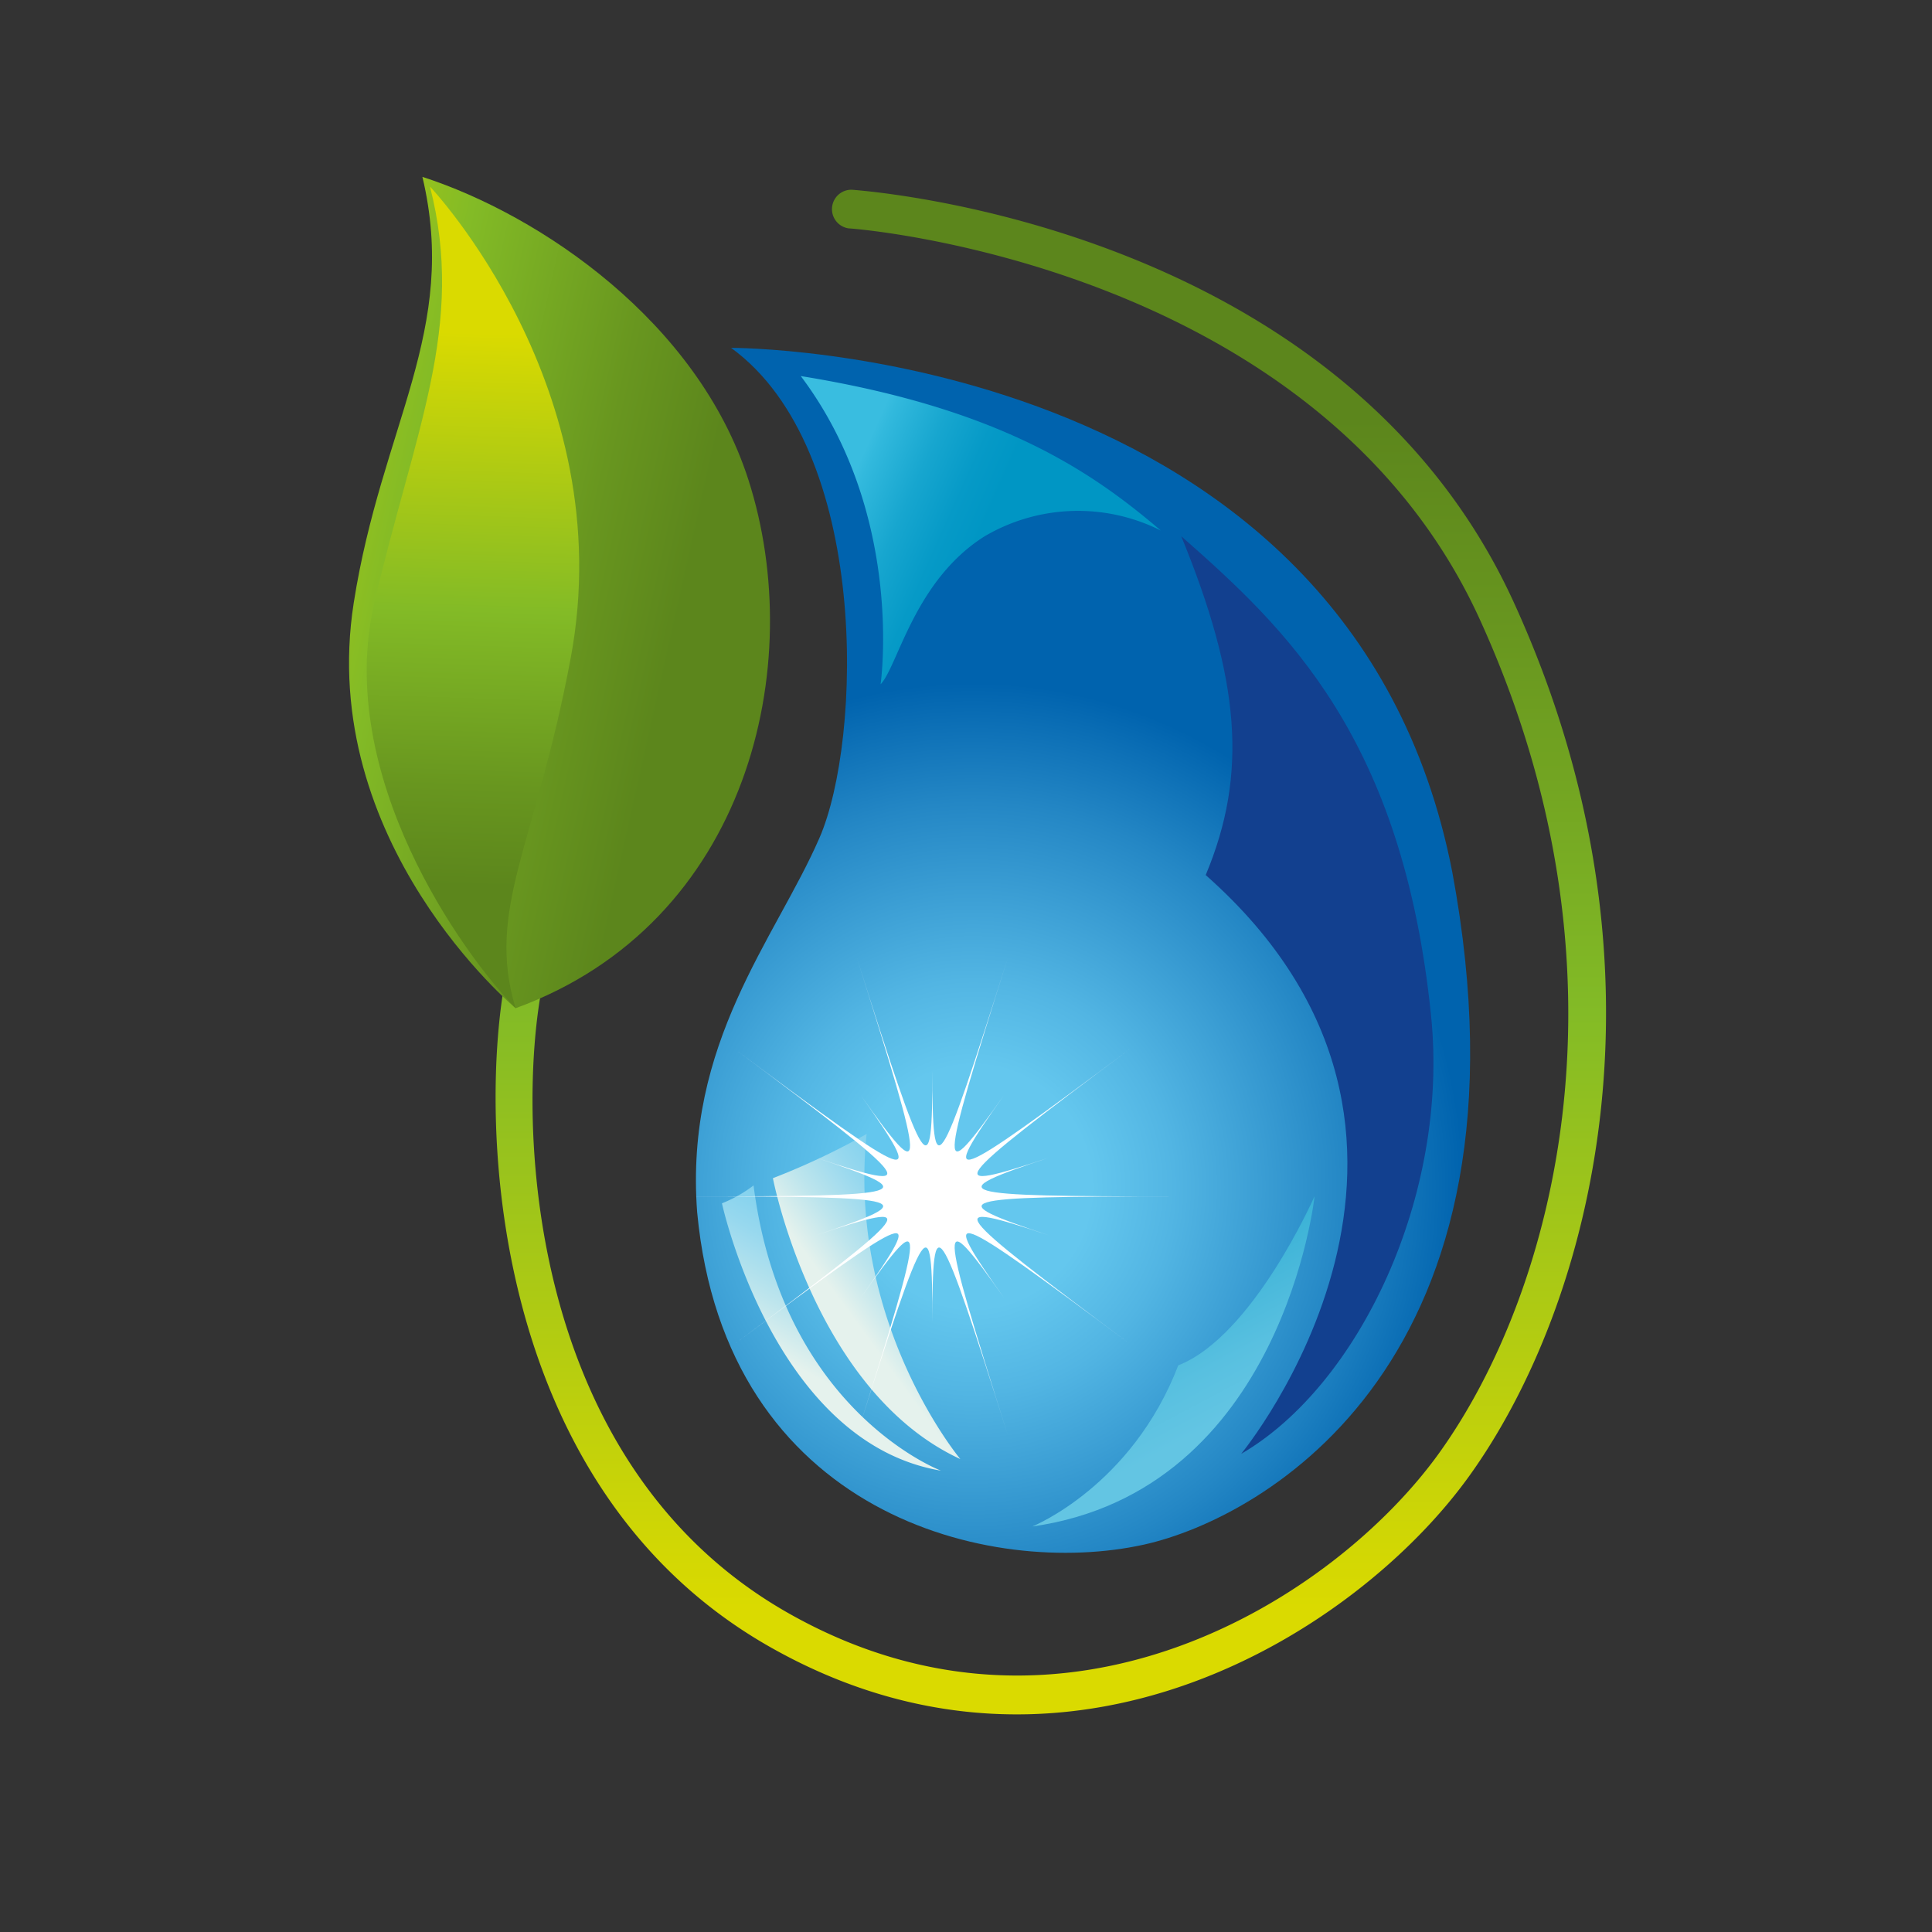
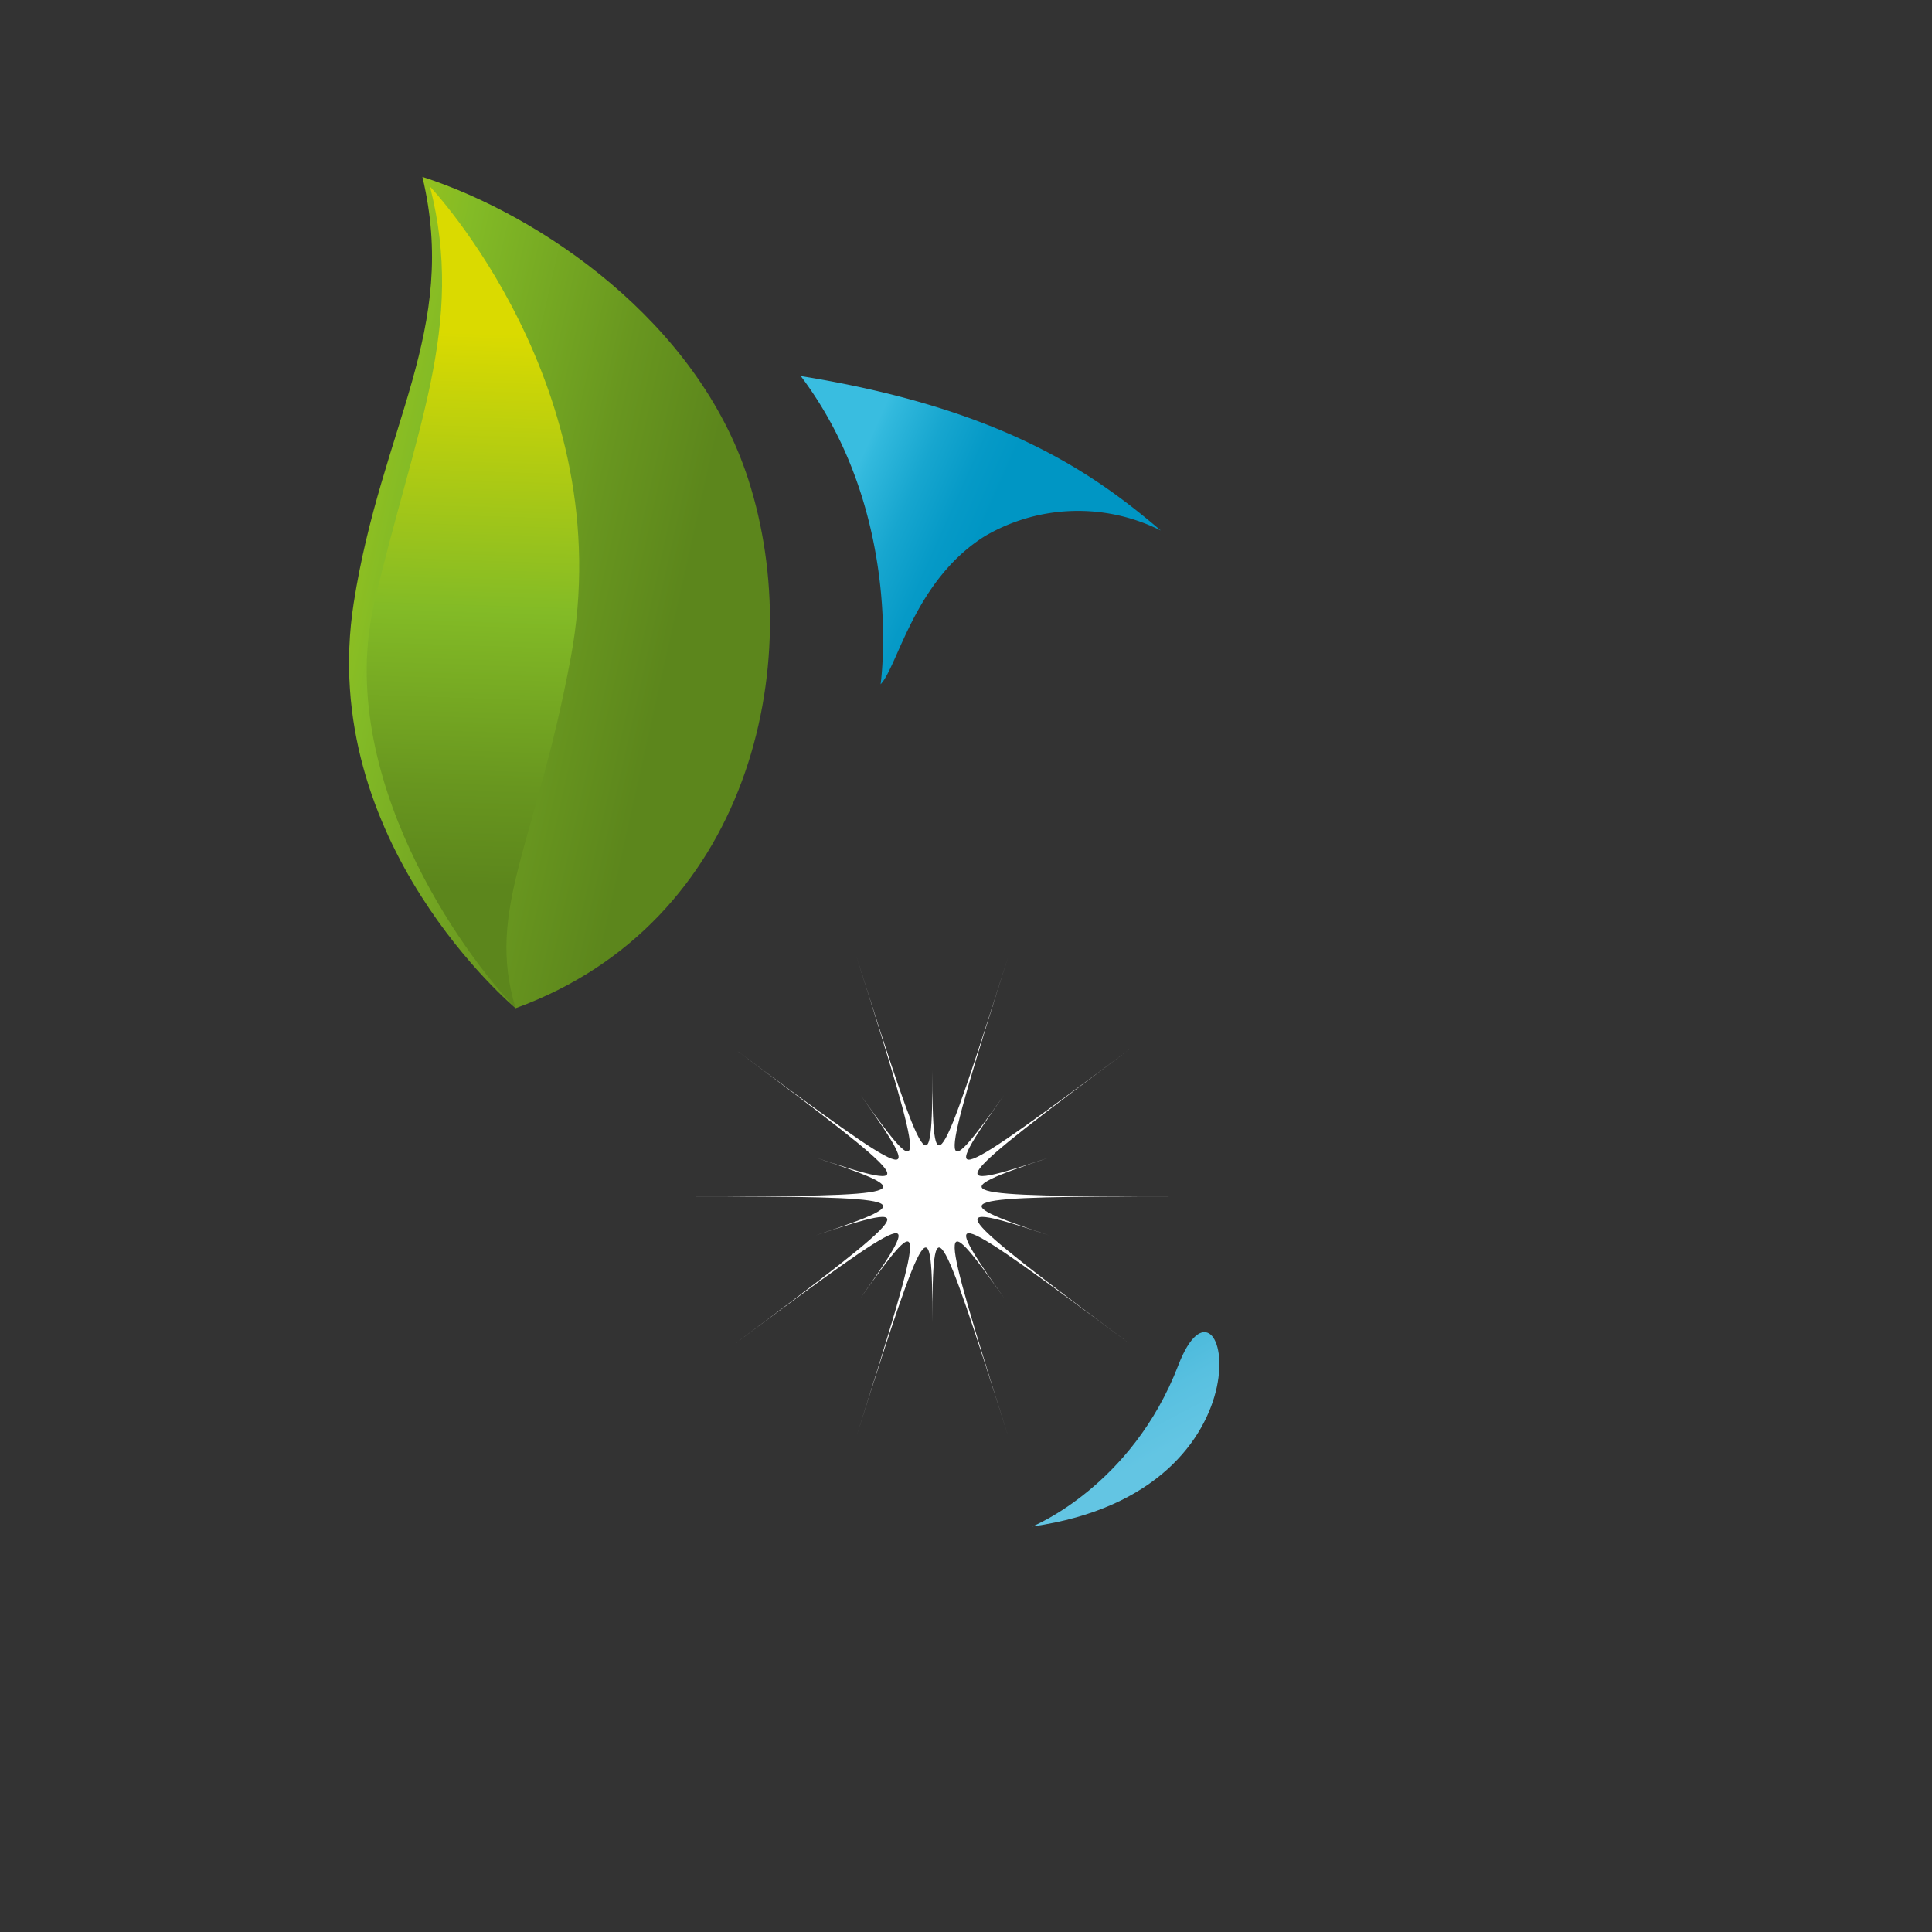
<svg xmlns="http://www.w3.org/2000/svg" xmlns:xlink="http://www.w3.org/1999/xlink" id="a6ee487e-f8dc-4fe0-be1d-d207c23be233" data-name="Capa 1" viewBox="0 0 226.77 226.77">
  <rect x="0" y="0" width="226.77" height="226.77" fill="#333333" stroke="none" />
  <defs>
    <radialGradient id="f10f2ec5-3939-4579-89bf-efad4a27be61" cx="96.56" cy="102.45" r="8.95" gradientTransform="translate(-544.53 777.57) rotate(-90) scale(6.61 6.43)" gradientUnits="userSpaceOnUse">
      <stop offset="0.24" stop-color="#64c7ee" />
      <stop offset="0.41" stop-color="#52b5e3" />
      <stop offset="0.76" stop-color="#2487c5" />
      <stop offset="1" stop-color="#0063ae" />
    </radialGradient>
    <linearGradient id="f3123ff1-99df-4fa7-bd9a-457a9cf35e51" x1="-1172.06" y1="-334.31" x2="-1191.73" y2="-311.92" gradientTransform="translate(-971.46 -424.5) rotate(-167.48)" gradientUnits="userSpaceOnUse">
      <stop offset="0.02" stop-color="#e5f2ed" />
      <stop offset="0.18" stop-color="#bde5ed" />
      <stop offset="0.36" stop-color="#97d8ee" />
      <stop offset="0.53" stop-color="#7bcfee" />
      <stop offset="0.68" stop-color="#6ac9ee" />
      <stop offset="0.79" stop-color="#64c7ee" />
    </linearGradient>
    <linearGradient id="f2fb7846-d5a3-4a10-a65c-ef8b489bd802" x1="-944.15" y1="-830.36" x2="-966.94" y2="-804.42" gradientTransform="translate(-1009.88 -438.61) rotate(167.2)" xlink:href="#f3123ff1-99df-4fa7-bd9a-457a9cf35e51" />
    <linearGradient id="b5ac27e1-4261-4503-a990-79810457e7a5" x1="794.98" y1="-196.71" x2="771.55" y2="-170.03" gradientTransform="matrix(0.84, 0.3, 0.11, -0.91, -502.07, -250.33)" gradientUnits="userSpaceOnUse">
      <stop offset="0.02" stop-color="#63c5e3" />
      <stop offset="0.19" stop-color="#58c0e0" />
      <stop offset="0.5" stop-color="#3bb2d6" />
      <stop offset="0.91" stop-color="#0c9cc8" />
      <stop offset="1" stop-color="#0096c4" />
    </linearGradient>
    <linearGradient id="a3a431da-d8f2-4406-91f2-8292c806c673" x1="141.19" y1="99.46" x2="132.47" y2="118.91" gradientTransform="translate(-1.55 200.98) rotate(-90)" gradientUnits="userSpaceOnUse">
      <stop offset="0.02" stop-color="#39bde0" />
      <stop offset="0.07" stop-color="#32b9dd" />
      <stop offset="0.35" stop-color="#17a6cf" />
      <stop offset="0.6" stop-color="#069ac7" />
      <stop offset="0.79" stop-color="#0096c4" />
    </linearGradient>
    <linearGradient id="a551229e-3ee4-4645-9fde-4aa20aa7c246" x1="-0.24" y1="124.85" x2="178.72" y2="124.85" gradientTransform="translate(-1.55 200.98) rotate(-90)" gradientUnits="userSpaceOnUse">
      <stop offset="0.07" stop-color="#dada00" />
      <stop offset="0.46" stop-color="#83bb26" />
      <stop offset="0.71" stop-color="#68961f" />
      <stop offset="0.85" stop-color="#5c861c" />
    </linearGradient>
    <linearGradient id="fe711058-ae59-40dc-a080-2462deaf12d8" x1="1451.5" y1="1477.87" x2="1531.89" y2="1445.41" gradientTransform="matrix(0.82, 0.62, -0.55, 0.73, -370.73, -1920.6)" xlink:href="#a551229e-3ee4-4645-9fde-4aa20aa7c246" />
    <linearGradient id="a4c05c3c-182c-4a26-9aa6-6ec68f0c4ed9" x1="1466.73" y1="1430.28" x2="1520.95" y2="1498.68" gradientTransform="matrix(0.82, 0.62, -0.55, 0.73, -370.73, -1920.6)" xlink:href="#a551229e-3ee4-4645-9fde-4aa20aa7c246" />
  </defs>
-   <path d="M85.81,40.83s72.63-.26,84.65,61.51c10.69,57.42-22.2,75.84-36.14,78.95-18,4-49.15-3.45-52.49-39-1.51-19.91,9.2-32.1,14.35-43.93C101.19,86.89,102.19,52.75,85.81,40.83Z" fill="url(#f10f2ec5-3939-4579-89bf-efad4a27be61)" />
-   <path d="M112.72,171.26s-13.29-15.91-11-38.16a85,85,0,0,1-11,5.19S95.54,163.33,112.72,171.26Z" fill="url(#f3123ff1-99df-4fa7-bd9a-457a9cf35e51)" />
-   <path d="M110.45,172.62s-18.62-7-22-33.48a15.48,15.48,0,0,1-3.71,2.1S90.81,169.31,110.45,172.62Z" fill="url(#f2fb7846-d5a3-4a10-a65c-ef8b489bd802)" />
  <path d="M80.67,140.43c26.77,0,27.82-.31,15.09-4.55,12.73,4.24,12.06,3.34-9.61-12.82,21.67,16.16,22.7,16.54,14.83,5.42,7.87,11.12,7.84,10-.44-16.17,8.28,26.17,8.9,27.1,8.9,13.33,0,13.77.61,12.84,8.89-13.33-8.28,26.17-8.31,27.29-.44,16.17-7.87,11.12-6.84,10.74,14.82-5.42-21.66,16.16-22.33,17.06-9.59,12.82-12.74,4.24-11.68,4.55,15.09,4.55-26.77,0-27.83.32-15.09,4.57-12.74-4.25-12.07-3.35,9.59,12.81-21.66-16.16-22.69-16.55-14.82-5.41-7.87-11.14-7.84-10,.44,16.16-8.28-26.17-8.89-27.1-8.89-13.35,0-13.75-.62-12.82-8.9,13.35,8.28-26.17,8.31-27.3.44-16.16,7.87-11.14,6.84-10.75-14.83,5.41,21.67-16.16,22.34-17.06,9.61-12.81C108.49,140.75,107.44,140.43,80.67,140.43Z" fill="#fff" />
-   <path d="M145.68,170.65s30.66-37.14-4.16-67.94c5-11.93,4-23-2.87-39.77,12.37,10.88,26,23.63,29.33,56.33C170.11,140.39,159.48,162.63,145.68,170.65Z" fill="#12408f" />
-   <path d="M121.17,179.17s11.66-4.68,17.13-18.91c8.79-3.44,16-19.86,16-19.86S150.6,175,121.17,179.17Z" fill="url(#b5ac27e1-4261-4503-a990-79810457e7a5)" />
+   <path d="M121.17,179.17s11.66-4.68,17.13-18.91S150.6,175,121.17,179.17Z" fill="url(#b5ac27e1-4261-4503-a990-79810457e7a5)" />
  <path d="M103.36,80.32s2.89-19.9-9.37-36.18c23.34,3.78,34.1,11.16,42.26,18.13a21.63,21.63,0,0,0-20.65.66C107.32,68.12,105.38,78.23,103.36,80.32Z" fill="url(#a3a431da-d8f2-4406-91f2-8292c806c673)" />
-   <path d="M99.65,26.81h0c.54,0,54.93,4.15,74,45.8,18.91,41.38,8.9,79-4.77,98-12.29,17.05-43.9,37.19-76.42,18.69-33.62-19.13-31.64-65.18-28.09-76.51h0a2.3,2.3,0,0,0-1.42-2.87,2.22,2.22,0,0,0-2.79,1.47h0c-3.8,12.12-5.88,61.39,30.16,81.89,35,19.91,68.93-1.68,82.11-20,14.4-20,25-59.44,5.23-102.63C157.48,26.61,102.31,22.47,100,22.27h0a2.28,2.28,0,0,0-.36,4.54Z" fill="url(#a551229e-3ee4-4645-9fde-4aa20aa7c246)" />
  <path d="M60.52,118.34s-23.4-19.47-19-47.58c3.26-20.81,12.35-32,8.06-50,13.88,4.49,32.3,17,38.26,35.54C94.85,78.07,87.85,108.38,60.52,118.34Z" fill="url(#fe711058-ae59-40dc-a080-2462deaf12d8)" />
  <path d="M50.47,21.9S72.89,45.52,67,77.16c-4.13,22.14-10,29.53-6.48,41.18C54.32,112,39.23,91,43.94,70.75S54.67,38.36,50.47,21.9Z" fill="url(#a4c05c3c-182c-4a26-9aa6-6ec68f0c4ed9)" />
</svg>